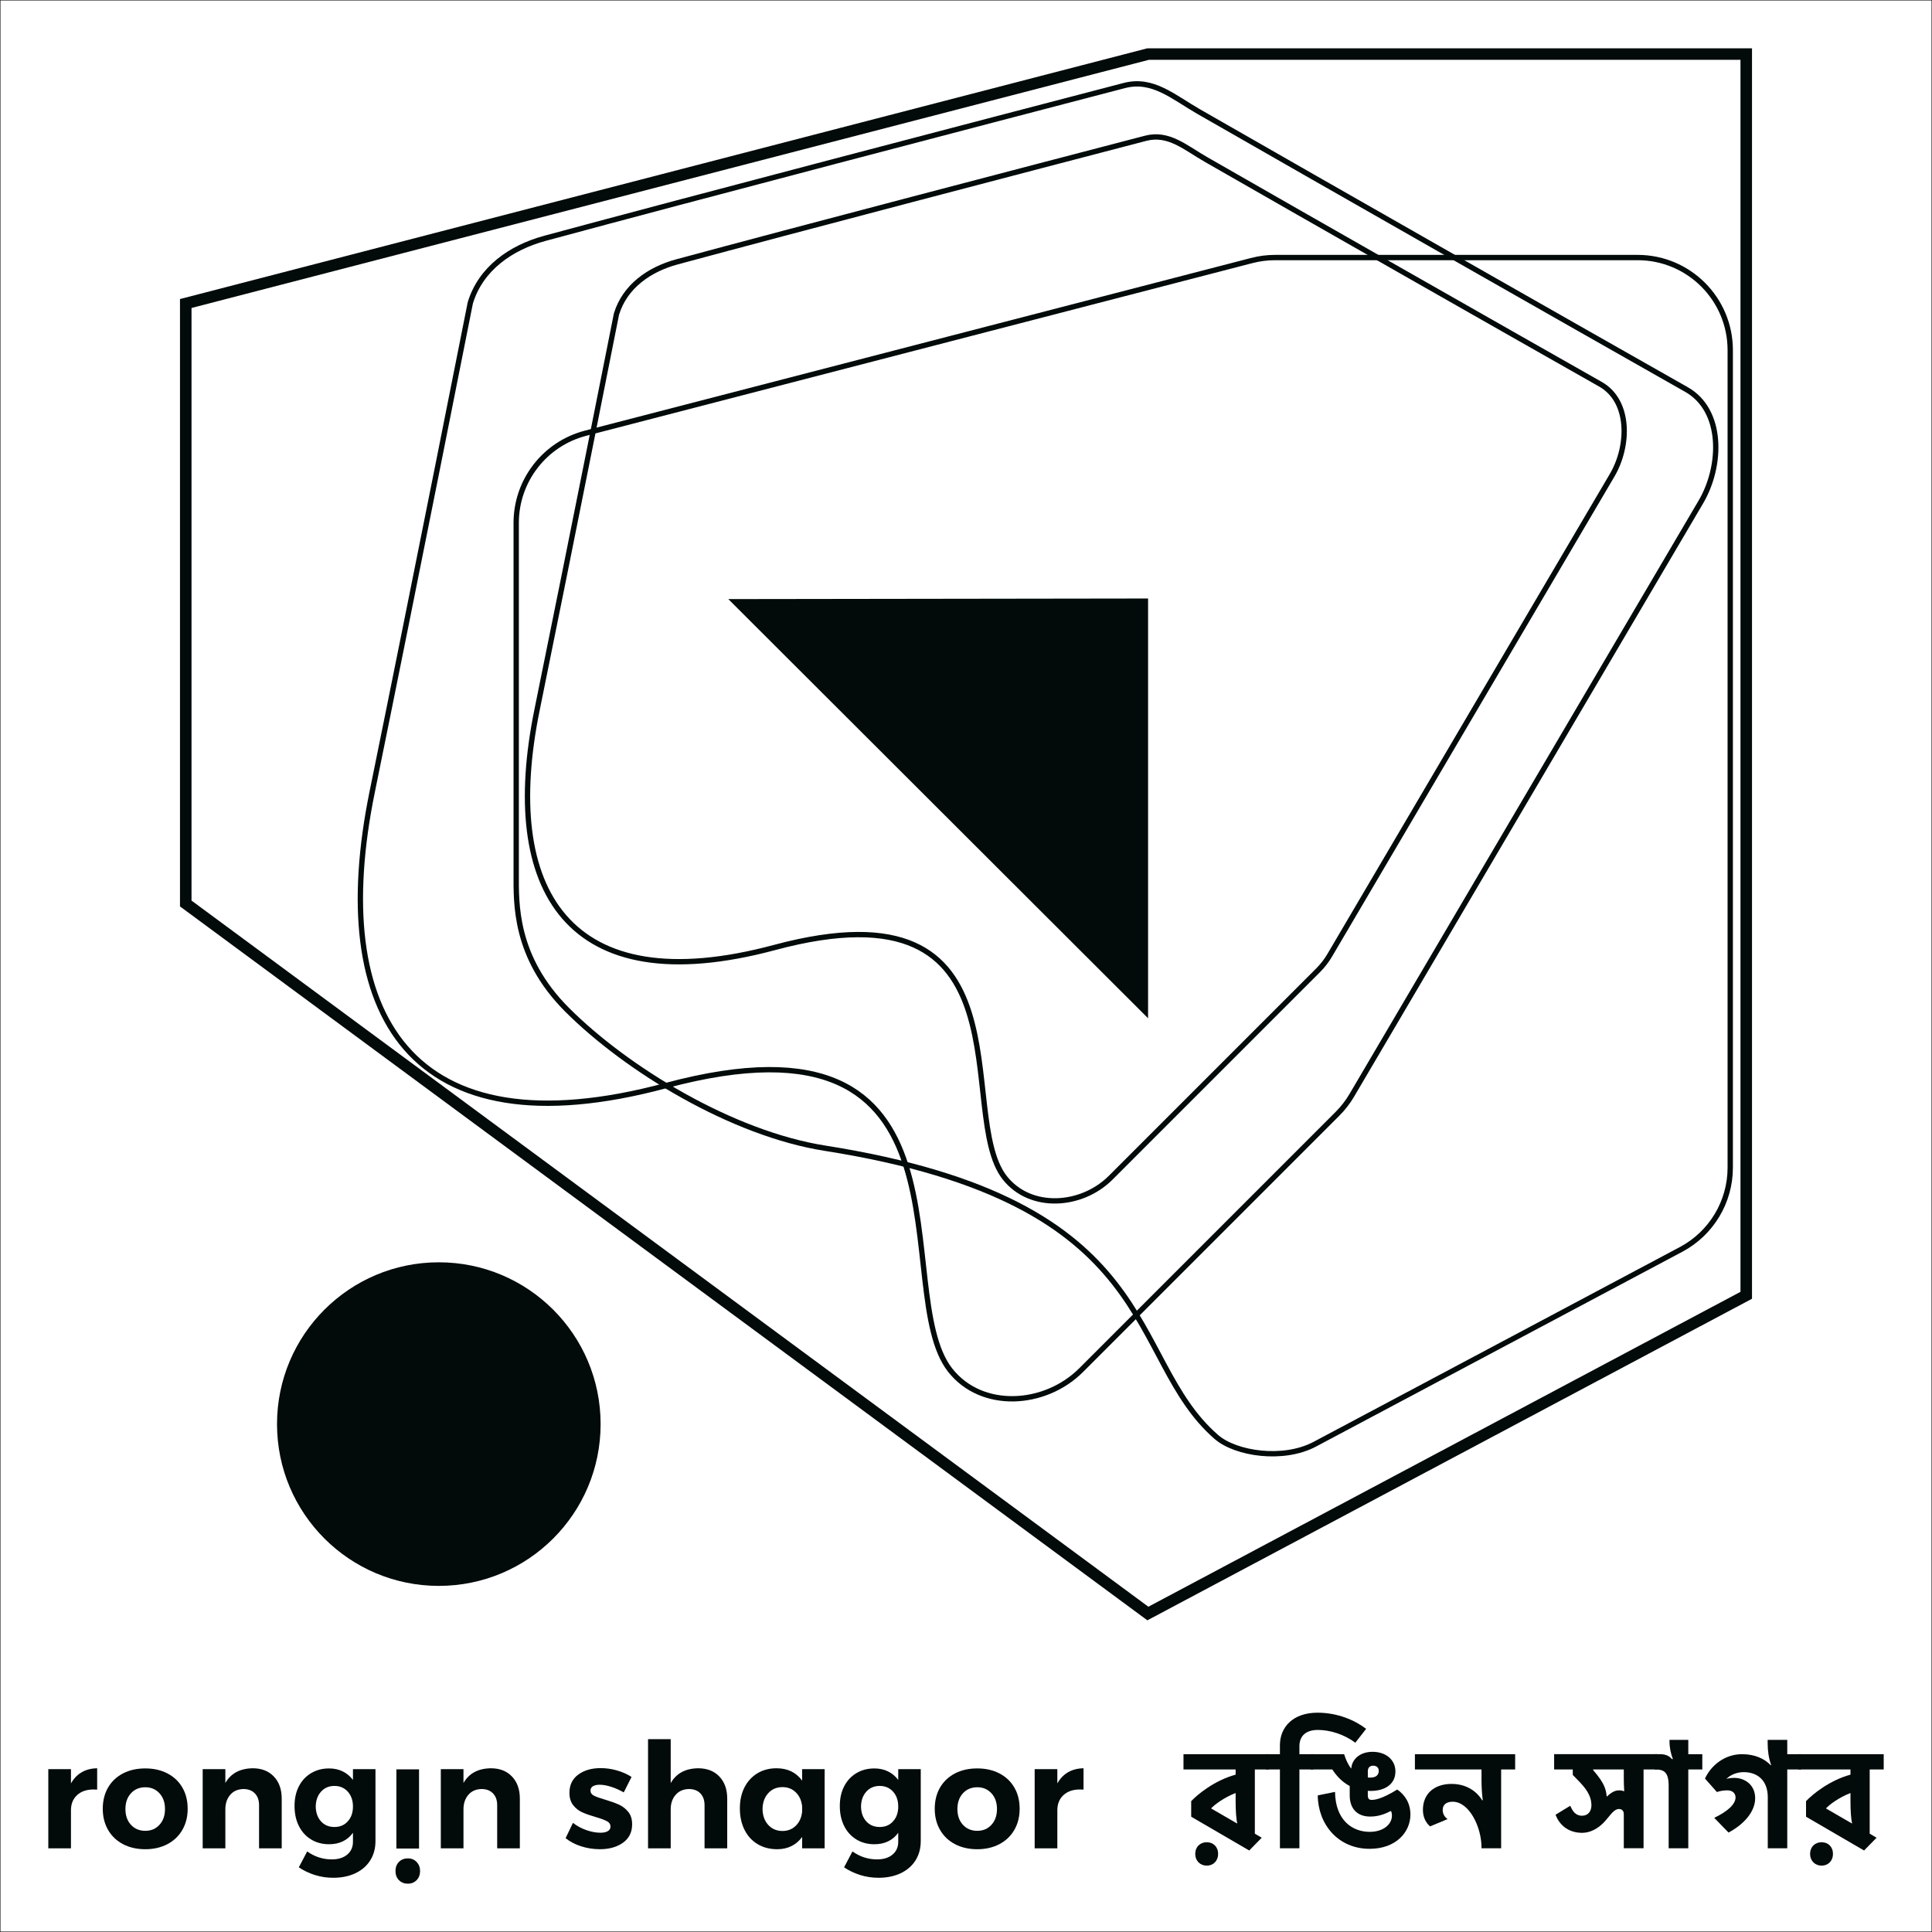
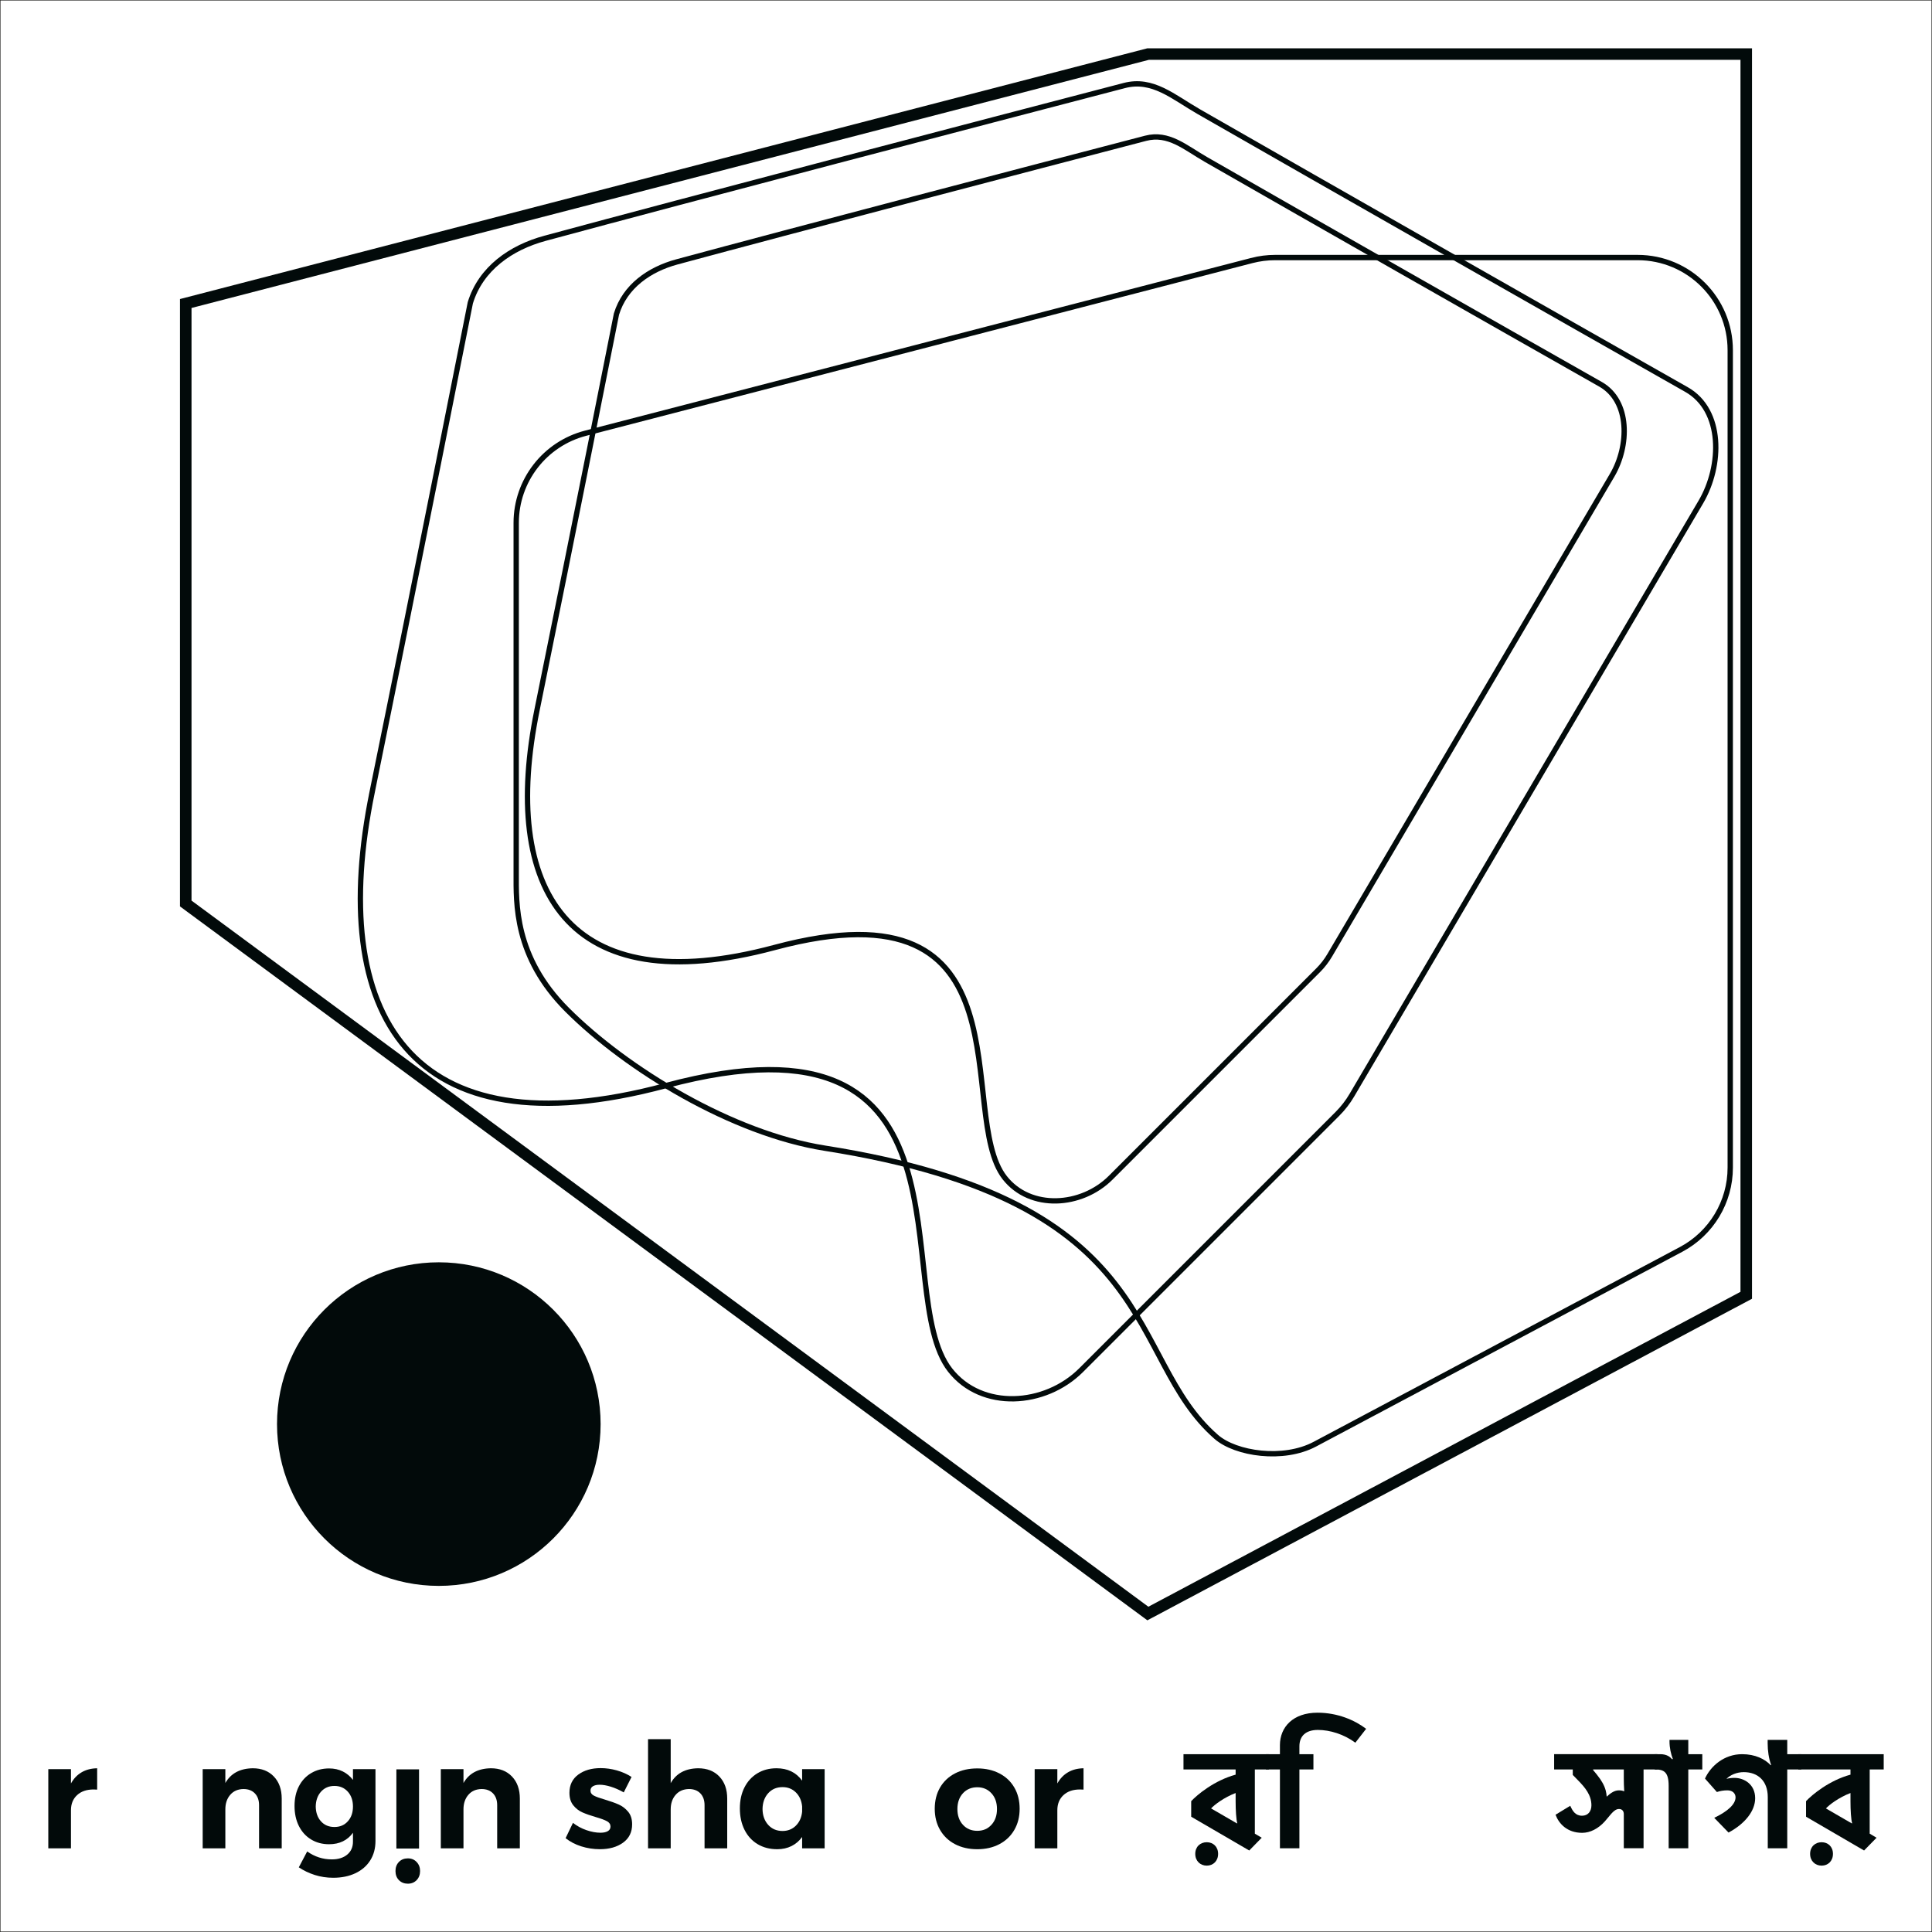
<svg xmlns="http://www.w3.org/2000/svg" id="Layer_1" viewBox="0 0 2000 2000">
  <rect x="0" y="0" width="2000" height="2000" fill="#808080" stroke="none" />
  <defs>
    <style>.cls-1{fill:#020a0a;}.cls-2{fill:#fff;stroke:#1d1d1b;}.cls-2,.cls-3{stroke-miterlimit:10;}.cls-3{fill:none;stroke:#020a0a;stroke-width:5.51px;}</style>
  </defs>
  <rect class="cls-2" width="2000" height="2000" />
  <g>
    <g>
      <g>
        <path class="cls-3" d="m1295.92,269.68l-689.73,178.78c-42.29,10.96-71.82,49.13-71.82,92.81v362.97c0,30.44-2.21,86.15,52.68,141.05,61.7,61.7,170.85,128.2,267.09,143.35,353.26,55.61,310,216.35,405,298.88,20.17,17.53,69.36,24.84,101.95,7.51l379.19-201.66c31.3-16.65,50.86-49.2,50.86-84.65V362.49c0-52.95-42.93-95.88-95.88-95.88h-375.28c-8.12,0-16.2,1.03-24.06,3.07Z" />
        <path class="cls-3" d="m385.25,819.99c-46.82,229.57,38.33,375.13,303.86,303.86,334.92-89.89,230.19,212.62,294.5,294.5,32.71,41.64,98.15,37.44,135.6,0l265.36-265.36c5.74-5.74,10.73-12.18,14.84-19.18l361.3-614.13c22.15-37.66,23.17-94.88-14.84-116.42-125.7-71.22-372.1-211.49-504.92-287.69-26.66-15.29-47.67-34.7-77.13-27.01-148.17,38.67-447.33,116.87-599.54,158.1-35.63,9.65-66.61,31.48-77.4,66.79,0,0-55.88,282.2-101.63,506.54Z" />
        <path class="cls-3" d="m555.93,734.99c-37.88,185.75,31.01,303.53,245.86,245.86,270.99-72.74,186.25,172.04,238.29,238.29,26.47,33.7,79.42,30.3,109.72,0l214.71-214.71c4.64-4.64,8.68-9.86,12.01-15.52l292.34-496.91c17.92-30.47,18.75-76.77-12.01-94.2-101.71-57.63-301.08-171.12-408.54-232.78-21.57-12.38-38.57-28.07-62.41-21.86-119.89,31.29-361.95,94.56-485.11,127.92-28.83,7.81-53.9,25.47-62.63,54.04,0,0-45.21,228.33-82.23,409.86Z" />
      </g>
      <path class="cls-1" d="m1801.74,61.94v1275.36l-612.95,325.98L198.26,932.29V318.81L1189.28,61.94h612.46m11.94-11.94h-625.92L186.32,309.57v628.75l1001.43,739.03,625.92-332.88V50h0Z" />
      <g>
        <circle class="cls-1" cx="454.26" cy="1474.22" r="167.49" />
-         <path class="cls-1" d="m1188.48,619.57l-434.54.61,434.54,433.92v-434.54Z" />
      </g>
    </g>
    <g>
      <g>
        <path class="cls-1" d="m84.58,1834.62c4.57-2.64,9.9-4.01,16-4.11v22.09c-.81-.1-2.03-.15-3.66-.15-7.21,0-12.93,1.96-17.14,5.87-4.22,3.91-6.32,9.12-6.32,15.62v39.46h-23.46v-81.97h23.46v14.78c2.84-5.08,6.55-8.94,11.12-11.58Z" />
-         <path class="cls-1" d="m173.33,1835.84c6.65,3.45,11.81,8.33,15.46,14.63,3.66,6.3,5.48,13.61,5.48,21.94s-1.83,15.52-5.48,21.86c-3.66,6.35-8.81,11.27-15.46,14.78-6.65,3.5-14.3,5.26-22.93,5.26s-16.43-1.75-23.08-5.26c-6.65-3.5-11.81-8.43-15.46-14.78-3.66-6.35-5.48-13.64-5.48-21.86s1.83-15.64,5.48-21.94c3.66-6.3,8.81-11.17,15.46-14.63,6.65-3.45,14.35-5.18,23.08-5.18s16.28,1.73,22.93,5.18Zm-37.78,20.57c-3.81,4.17-5.71,9.6-5.71,16.3s1.9,12.14,5.71,16.3c3.81,4.17,8.76,6.25,14.85,6.25s10.89-2.08,14.7-6.25c3.81-4.16,5.71-9.6,5.71-16.3s-1.9-12.14-5.71-16.3c-3.81-4.16-8.71-6.25-14.7-6.25s-11.05,2.08-14.85,6.25Z" />
        <path class="cls-1" d="m283.48,1839.04c5.43,5.69,8.15,13.31,8.15,22.85v51.5h-23.46v-44.64c0-5.18-1.45-9.27-4.34-12.26-2.89-2.99-6.83-4.49-11.81-4.49-5.79.1-10.36,2.11-13.71,6.02-3.35,3.91-5.03,8.91-5.03,15.01v40.37h-23.46v-81.97h23.46v14.32c5.69-9.95,15.13-15.03,28.34-15.24,9.14,0,16.43,2.84,21.86,8.53Z" />
        <path class="cls-1" d="m388.69,1831.42v74.35c0,7.72-1.83,14.45-5.48,20.19-3.66,5.74-8.79,10.16-15.39,13.25-6.6,3.1-14.22,4.65-22.85,4.65-6.7,0-13.08-.97-19.12-2.89-6.04-1.93-11.55-4.57-16.53-7.92l8.68-16.45c7.72,5.48,16.2,8.23,25.44,8.23,6.7,0,12.04-1.65,16-4.95,3.96-3.3,5.94-7.74,5.94-13.33v-9.29c-2.74,3.86-6.2,6.81-10.36,8.84-4.17,2.03-8.94,3.05-14.32,3.05-7.01,0-13.23-1.65-18.66-4.95-5.43-3.3-9.65-7.95-12.65-13.94-3-5.99-4.49-12.9-4.49-20.72s1.5-14.5,4.49-20.34c2.99-5.84,7.21-10.38,12.65-13.64,5.43-3.25,11.66-4.88,18.66-4.88,5.28,0,10,1.04,14.17,3.12,4.16,2.08,7.67,5,10.51,8.76v-11.12h23.31Zm-28.64,54.01c3.55-3.91,5.33-9.01,5.33-15.31s-1.78-11.43-5.33-15.39c-3.56-3.96-8.18-5.94-13.86-5.94s-10.31,1.98-13.86,5.94c-3.56,3.96-5.38,9.09-5.48,15.39.1,6.3,1.9,11.4,5.41,15.31,3.5,3.91,8.15,5.87,13.94,5.87s10.31-1.95,13.86-5.87Z" />
        <path class="cls-1" d="m412.99,1946.34c-2.39-2.44-3.58-5.59-3.58-9.45s1.19-7.01,3.58-9.45c2.39-2.44,5.46-3.66,9.22-3.66s6.68,1.24,9.07,3.73c2.39,2.49,3.58,5.61,3.58,9.37s-1.19,7.01-3.58,9.45c-2.39,2.44-5.41,3.66-9.07,3.66s-6.83-1.22-9.22-3.66Zm20.8-32.76h-23.46v-81.97h23.46v81.97Z" />
        <path class="cls-1" d="m529.99,1839.04c5.43,5.69,8.15,13.31,8.15,22.85v51.5h-23.46v-44.64c0-5.18-1.45-9.27-4.34-12.26-2.89-2.99-6.83-4.49-11.81-4.49-5.79.1-10.36,2.11-13.71,6.02-3.35,3.91-5.03,8.91-5.03,15.01v40.37h-23.46v-81.97h23.46v14.32c5.69-9.95,15.13-15.03,28.34-15.24,9.14,0,16.43,2.84,21.86,8.53Z" />
        <path class="cls-1" d="m632.45,1849.62c-4.37-1.37-8.28-2.06-11.73-2.06-2.85,0-5.13.51-6.86,1.52-1.73,1.02-2.59,2.54-2.59,4.57,0,2.24,1.17,3.96,3.5,5.18,2.34,1.22,6.14,2.59,11.43,4.11,5.79,1.73,10.56,3.43,14.32,5.1,3.76,1.68,7.01,4.17,9.75,7.47,2.74,3.3,4.11,7.64,4.11,13.03,0,8.13-3.12,14.45-9.37,18.97-6.25,4.52-14.25,6.78-24,6.78-6.7,0-13.15-.99-19.35-2.97-6.2-1.98-11.58-4.8-16.15-8.46l7.62-15.84c4.16,3.25,8.81,5.77,13.94,7.54,5.13,1.78,9.98,2.67,14.55,2.67,3.15,0,5.66-.53,7.54-1.6,1.88-1.07,2.82-2.67,2.82-4.8,0-2.34-1.2-4.16-3.58-5.48-2.39-1.32-6.22-2.74-11.5-4.27-5.59-1.62-10.23-3.25-13.94-4.88-3.71-1.62-6.88-4.09-9.52-7.39-2.64-3.3-3.96-7.59-3.96-12.87,0-8.12,3.05-14.42,9.14-18.89,6.09-4.47,13.81-6.7,23.16-6.7,5.58,0,11.17.79,16.76,2.36,5.58,1.58,10.66,3.83,15.24,6.78l-8.07,16c-4.47-2.54-8.89-4.49-13.25-5.87Z" />
        <path class="cls-1" d="m744.66,1839.04c5.43,5.69,8.15,13.31,8.15,22.85v51.5h-23.46v-44.64c0-5.18-1.45-9.27-4.34-12.26-2.89-2.99-6.83-4.49-11.81-4.49-5.79.1-10.39,2.11-13.79,6.02-3.4,3.91-5.1,8.91-5.1,15.01v40.37h-23.46v-113.05h23.46v45.55c5.69-10.06,15.13-15.18,28.34-15.39,9.24,0,16.58,2.84,22.02,8.53Z" />
        <path class="cls-1" d="m853.67,1831.42v81.97h-23.31v-11.73c-2.95,4.06-6.6,7.19-10.97,9.37-4.37,2.19-9.29,3.28-14.78,3.28-7.72,0-14.5-1.75-20.34-5.26-5.84-3.5-10.36-8.46-13.56-14.85-3.2-6.4-4.8-13.76-4.8-22.09s1.57-15.46,4.72-21.71c3.15-6.25,7.59-11.12,13.33-14.63,5.74-3.5,12.36-5.26,19.88-5.26,11.48,0,20.31,4.27,26.51,12.8v-11.88h23.31Zm-29.79,58.5c3.71-3.66,5.87-8.48,6.48-14.47v-5.48c-.61-5.99-2.77-10.82-6.48-14.47-3.71-3.66-8.3-5.48-13.79-5.48-6.09,0-11.05,2.11-14.85,6.32-3.81,4.22-5.77,9.67-5.87,16.38.1,6.7,2.06,12.16,5.87,16.38,3.81,4.22,8.76,6.32,14.85,6.32,5.48,0,10.08-1.83,13.79-5.48Z" />
-         <path class="cls-1" d="m953.16,1831.42v74.35c0,7.72-1.83,14.45-5.48,20.19-3.66,5.74-8.79,10.16-15.39,13.25-6.6,3.1-14.22,4.65-22.85,4.65-6.7,0-13.08-.97-19.12-2.89-6.04-1.93-11.55-4.57-16.53-7.92l8.68-16.45c7.72,5.48,16.2,8.23,25.44,8.23,6.7,0,12.04-1.65,16-4.95,3.96-3.3,5.94-7.74,5.94-13.33v-9.29c-2.74,3.86-6.2,6.81-10.36,8.84-4.17,2.03-8.94,3.05-14.32,3.05-7.01,0-13.23-1.65-18.66-4.95-5.43-3.3-9.65-7.95-12.65-13.94-3-5.99-4.49-12.9-4.49-20.72s1.5-14.5,4.49-20.34c2.99-5.84,7.21-10.38,12.65-13.64,5.43-3.25,11.66-4.88,18.66-4.88,5.28,0,10,1.04,14.17,3.12,4.16,2.08,7.67,5,10.51,8.76v-11.12h23.31Zm-28.64,54.01c3.55-3.91,5.33-9.01,5.33-15.31s-1.78-11.43-5.33-15.39c-3.56-3.96-8.18-5.94-13.86-5.94s-10.31,1.98-13.86,5.94c-3.56,3.96-5.38,9.09-5.48,15.39.1,6.3,1.9,11.4,5.41,15.31,3.5,3.91,8.15,5.87,13.94,5.87s10.31-1.95,13.86-5.87Z" />
        <path class="cls-1" d="m1034.59,1835.84c6.65,3.45,11.81,8.33,15.46,14.63,3.66,6.3,5.48,13.61,5.48,21.94s-1.83,15.52-5.48,21.86c-3.66,6.35-8.81,11.27-15.46,14.78-6.65,3.5-14.3,5.26-22.93,5.26s-16.43-1.75-23.08-5.26c-6.65-3.5-11.81-8.43-15.46-14.78-3.66-6.35-5.48-13.64-5.48-21.86s1.83-15.64,5.48-21.94c3.66-6.3,8.81-11.17,15.46-14.63,6.65-3.45,14.35-5.18,23.08-5.18s16.28,1.73,22.93,5.18Zm-37.78,20.57c-3.81,4.17-5.71,9.6-5.71,16.3s1.9,12.14,5.71,16.3c3.81,4.17,8.76,6.25,14.85,6.25s10.89-2.08,14.7-6.25c3.81-4.16,5.71-9.6,5.71-16.3s-1.9-12.14-5.71-16.3c-3.81-4.16-8.71-6.25-14.7-6.25s-11.05,2.08-14.85,6.25Z" />
        <path class="cls-1" d="m1105.67,1834.62c4.57-2.64,9.9-4.01,16-4.11v22.09c-.81-.1-2.03-.15-3.66-.15-7.21,0-12.93,1.96-17.14,5.87-4.22,3.91-6.32,9.12-6.32,15.62v39.46h-23.46v-81.97h23.46v14.78c2.84-5.08,6.55-8.94,11.12-11.58Z" />
      </g>
      <g>
        <path class="cls-1" d="m1279.12,1831.75h-53.98v-15.82h88.38v15.82h-14.51v66.46l7.11,4.21-12.92,13.21-60.08-34.97v-16.11c6.38-6.82,24.09-21.48,46-27.43v-5.37Zm-41.79,87.36c0,7.4,5.22,12.19,11.9,12.19s11.75-4.79,11.75-12.19-5.08-12.04-11.75-12.04-11.9,4.64-11.9,12.04Zm41.79-62.98c-11.9,4.5-22.2,12.33-25.4,15.96l26.56,15.38h.58c-1.16-3.63-1.74-13.79-1.74-22.64v-8.71Z" />
        <path class="cls-1" d="m1403.05,1804.03c-11.75-8.71-26.27-13.21-38.75-13.21s-19.16,6.24-19.16,16.98v8.13h14.51v15.82h-14.51v81.56h-20.17v-81.56h-14.51v-15.82h14.51v-9.29c0-18.87,13.64-33.67,38.89-33.67,20.61,0,38.31,7.55,50.36,16.69l-11.17,14.37Z" />
-         <path class="cls-1" d="m1364.16,1858.59l17.85-3.63c.44,29.89,18.43,41.36,35.84,41.36,14.66,0,23.07-8.13,23.07-16.69,0-2.47-.44-3.92-1.02-4.93-6.1,3.05-12.63,5.8-21.48,5.8-14.08,0-21.19-8.85-21.19-21.91v-9.72c-7.4-3.92-13.35-9.87-17.99-17.12h-22.64v-15.82h34.83c1.74,5.51,4.06,10.88,7.4,14.95.44-8.85,8.13-17.41,22.06-17.41s23.65,8.42,23.65,20.32c0,12.92-10.45,20.17-25.69,20.17-1.02,0-1.89,0-2.9-.14v4.79c0,3.19,1.31,4.64,3.77,4.64,3.63,0,10.74-.87,26.7-10.74,7.84,5.37,13.64,14.08,13.64,25.83,0,18.43-15.09,35.55-42.23,35.55-32.8,0-53.4-25.54-53.69-55.29Zm51.81-18.57c.87.14,1.74.14,2.61.14,5.95,0,8.71-2.76,8.71-7.11,0-3.05-2.18-5.22-5.8-5.22-3.34,0-5.51,2.03-5.51,5.66v6.53Z" />
-         <path class="cls-1" d="m1480.4,1890.67c-4.35-3.77-7.4-9.43-7.4-17.12,0-17.27,12.48-26.85,29.6-26.85,13.35,0,24.81,5.8,31.78,16.98l.58-.15c-.73-5.37-1.31-12.77-1.31-20.46v-11.32h-68.93v-15.82h103.76v15.82h-14.51v81.56h-20.32v-.87c0-20.75-12.48-47.31-29.89-47.31-6.09,0-10.3,2.76-10.3,8.56,0,4.21,2.18,7.4,5.08,9.43l-18.14,7.55Z" />
        <path class="cls-1" d="m1610.28,1878.62l15.24-9.29c2.32,5.22,5.22,10.3,12.19,10.3,6.38,0,9.72-4.79,9.72-10.74,0-10.74-6.68-18.57-13.79-25.83l-5.51-5.66v-5.66h-19.3v-15.82h106.95v15.82h-14.37v81.56h-20.46v-35.41c0-3.19-1.89-5.22-4.93-5.22-5.37,0-9,6.53-14.8,12.92-6.68,7.4-15.09,11.75-23.36,11.75-15.53,0-24.09-9.43-27.57-18.72Zm70.67-37.15v-9.72h-31.78v.58l4.06,4.93c4.93,6.1,7.69,11.32,9,16.25.58,2.18.87,4.35,1.02,6.39,3.05-2.76,7.4-6.53,12.48-6.53,2.47,0,3.92.29,5.66,1.02-.29-3.34-.44-10.74-.44-12.92Z" />
        <path class="cls-1" d="m1728.26,1801.13h19.45v14.8h14.51v15.82h-14.51v81.56h-20.32v-64.58c0-14.22-4.79-16.98-13.93-16.98h-.58v-15.82h5.95c6.68,0,10.16,2.9,11.9,5.08h1.02c-2.03-5.37-3.48-11.61-3.48-18.43v-1.45Z" />
        <path class="cls-1" d="m1850.16,1801.13v14.8h14.51v15.82h-14.51v81.56h-20.17v-52.97c0-16.83-10.3-25.83-24.81-25.83-7.4,0-13.93,2.9-17.99,6.97,2.61-.73,5.66-1.02,8.27-1.02,10.3,0,21.48,6.82,21.48,21.04,0,13.35-10.74,26.56-27.57,35.55l-14.8-15.24c13.93-6.68,22.06-14.08,22.06-21.19,0-3.77-2.76-7.26-8.42-7.26-3.77,0-7.55.58-10.88,1.74l-12.33-13.93c5.95-13.06,19.88-25.25,38.46-25.25,13.5,0,23.65,5.08,29.46,11.32h.58c-2.47-6.82-3.63-14.8-3.63-22.64v-3.48h20.32Z" />
        <path class="cls-1" d="m1915.61,1831.75h-53.98v-15.82h88.38v15.82h-14.51v66.46l7.11,4.21-12.92,13.21-60.08-34.97v-16.11c6.38-6.82,24.09-21.48,46-27.43v-5.37Zm-41.79,87.36c0,7.4,5.22,12.19,11.9,12.19s11.75-4.79,11.75-12.19-5.08-12.04-11.75-12.04-11.9,4.64-11.9,12.04Zm41.79-62.98c-11.9,4.5-22.2,12.33-25.4,15.96l26.56,15.38h.58c-1.16-3.63-1.74-13.79-1.74-22.64v-8.71Z" />
      </g>
    </g>
  </g>
</svg>